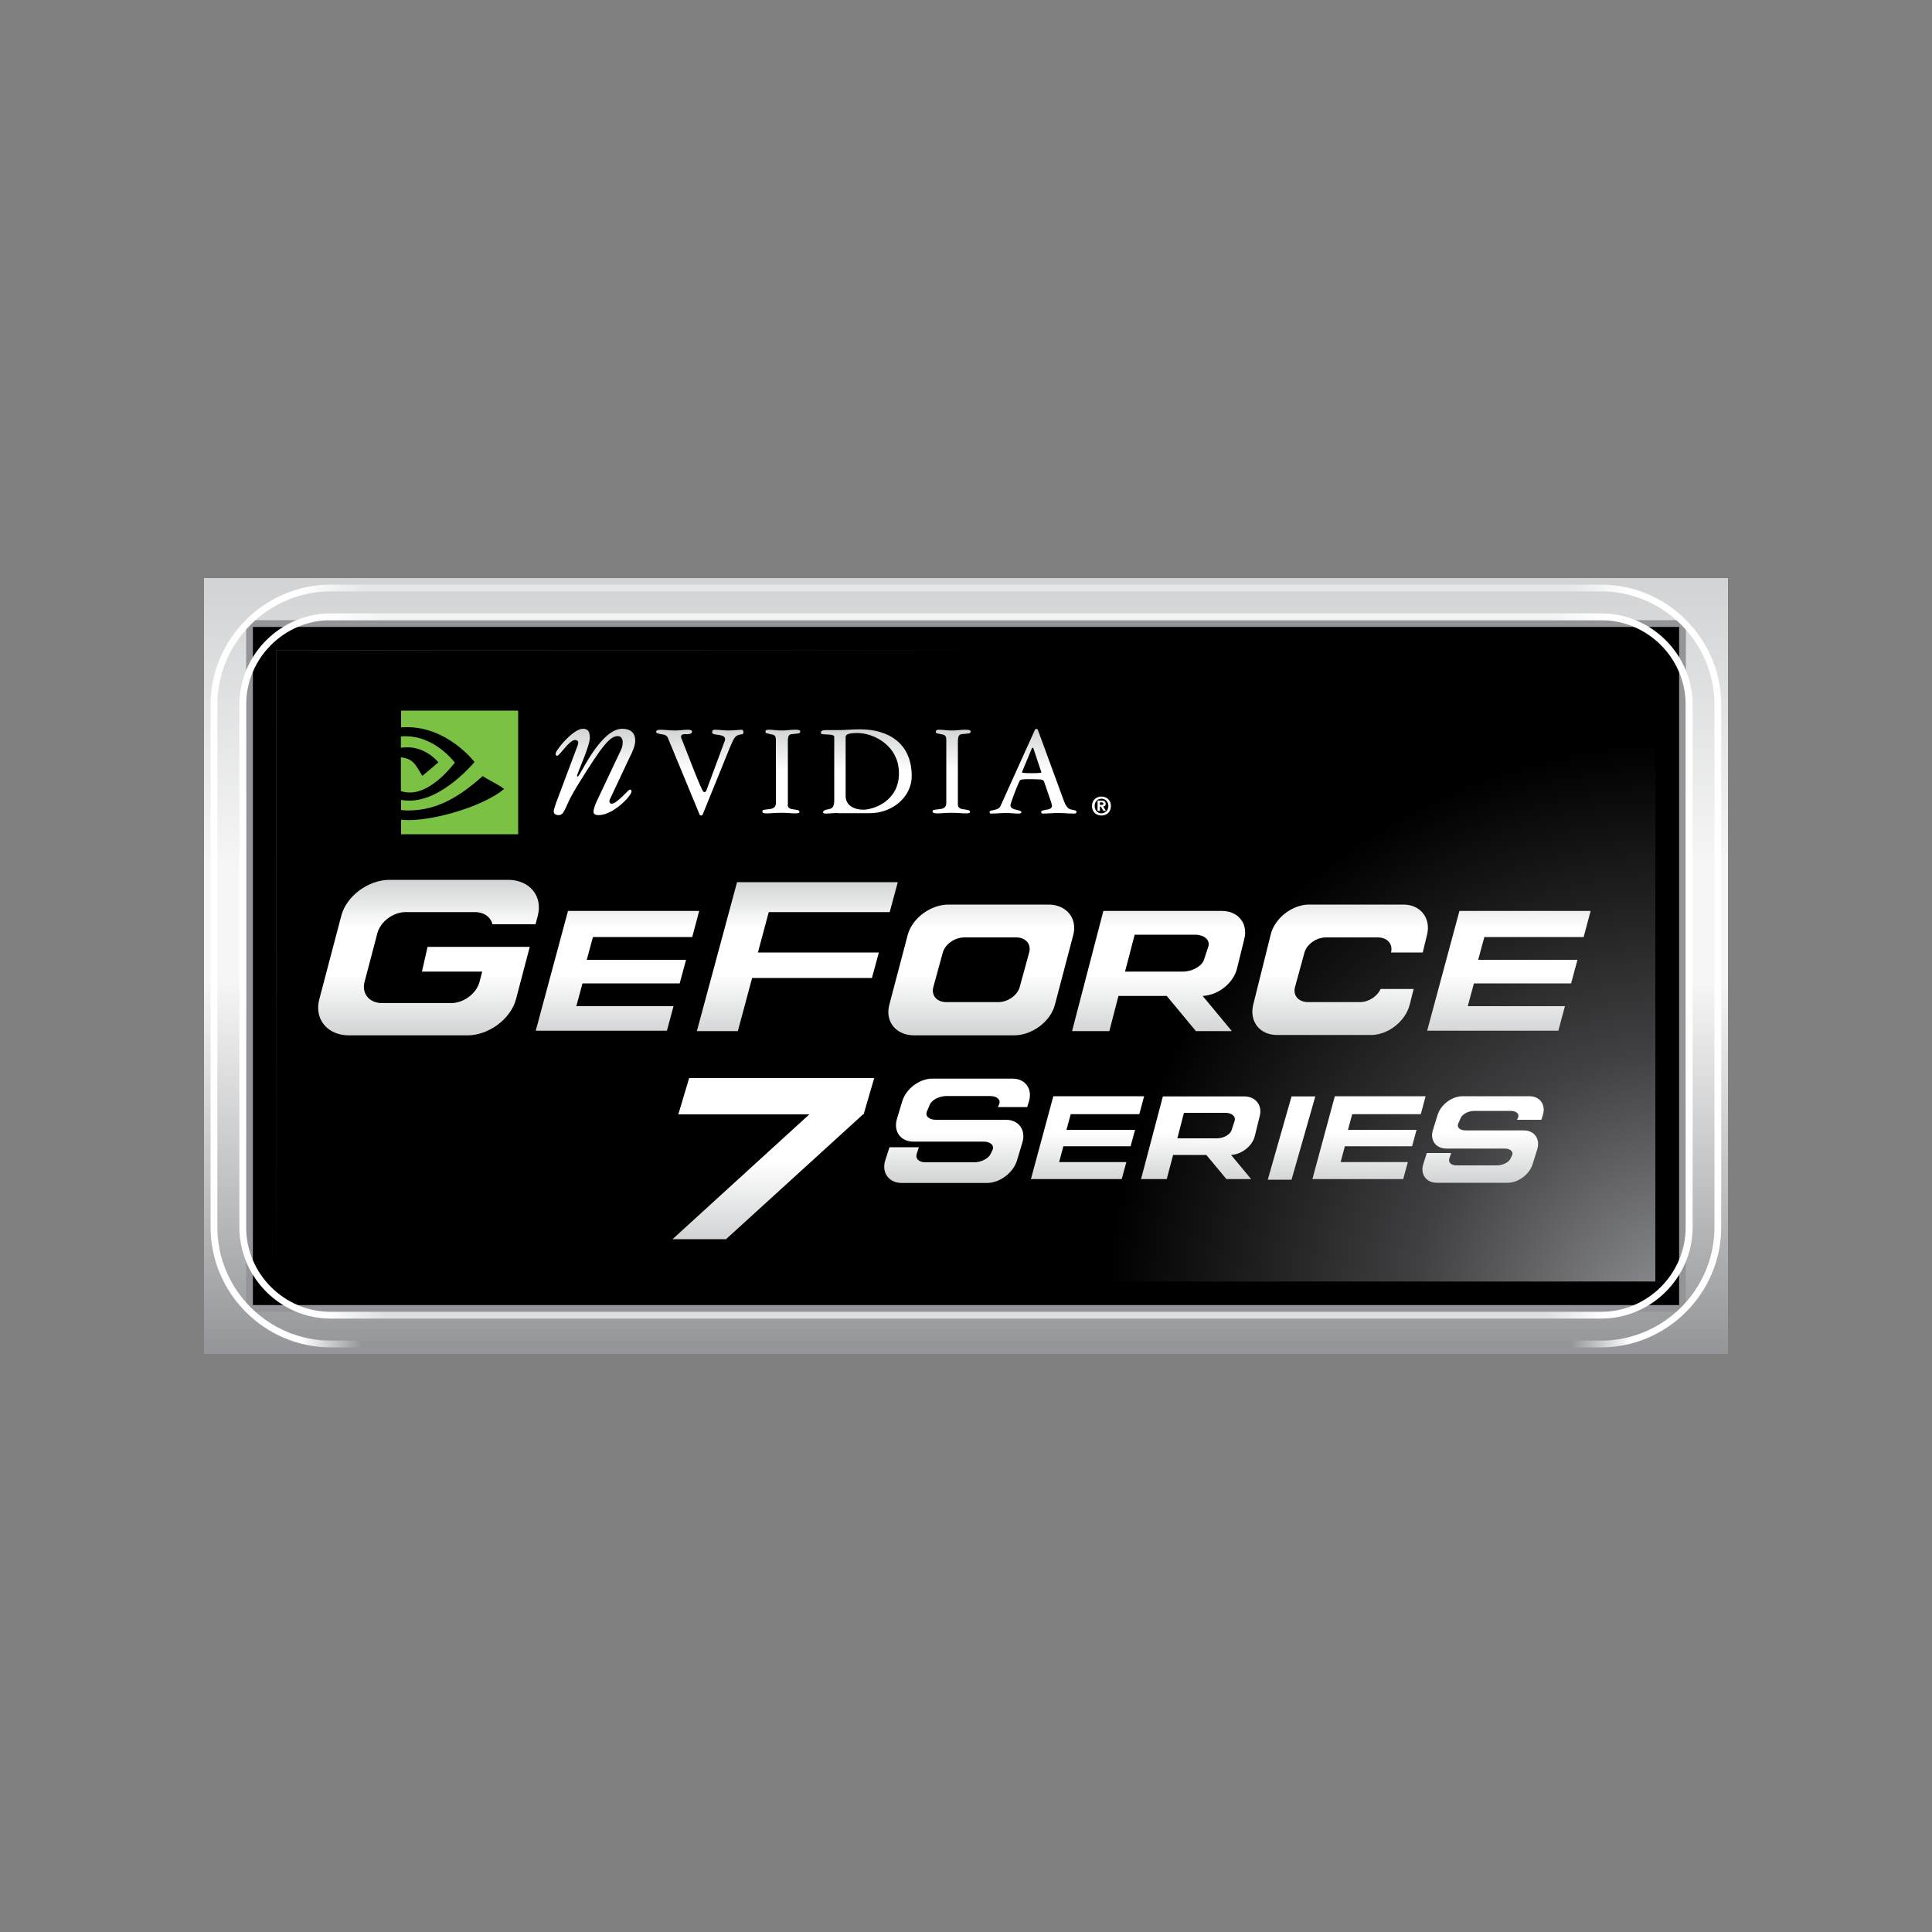
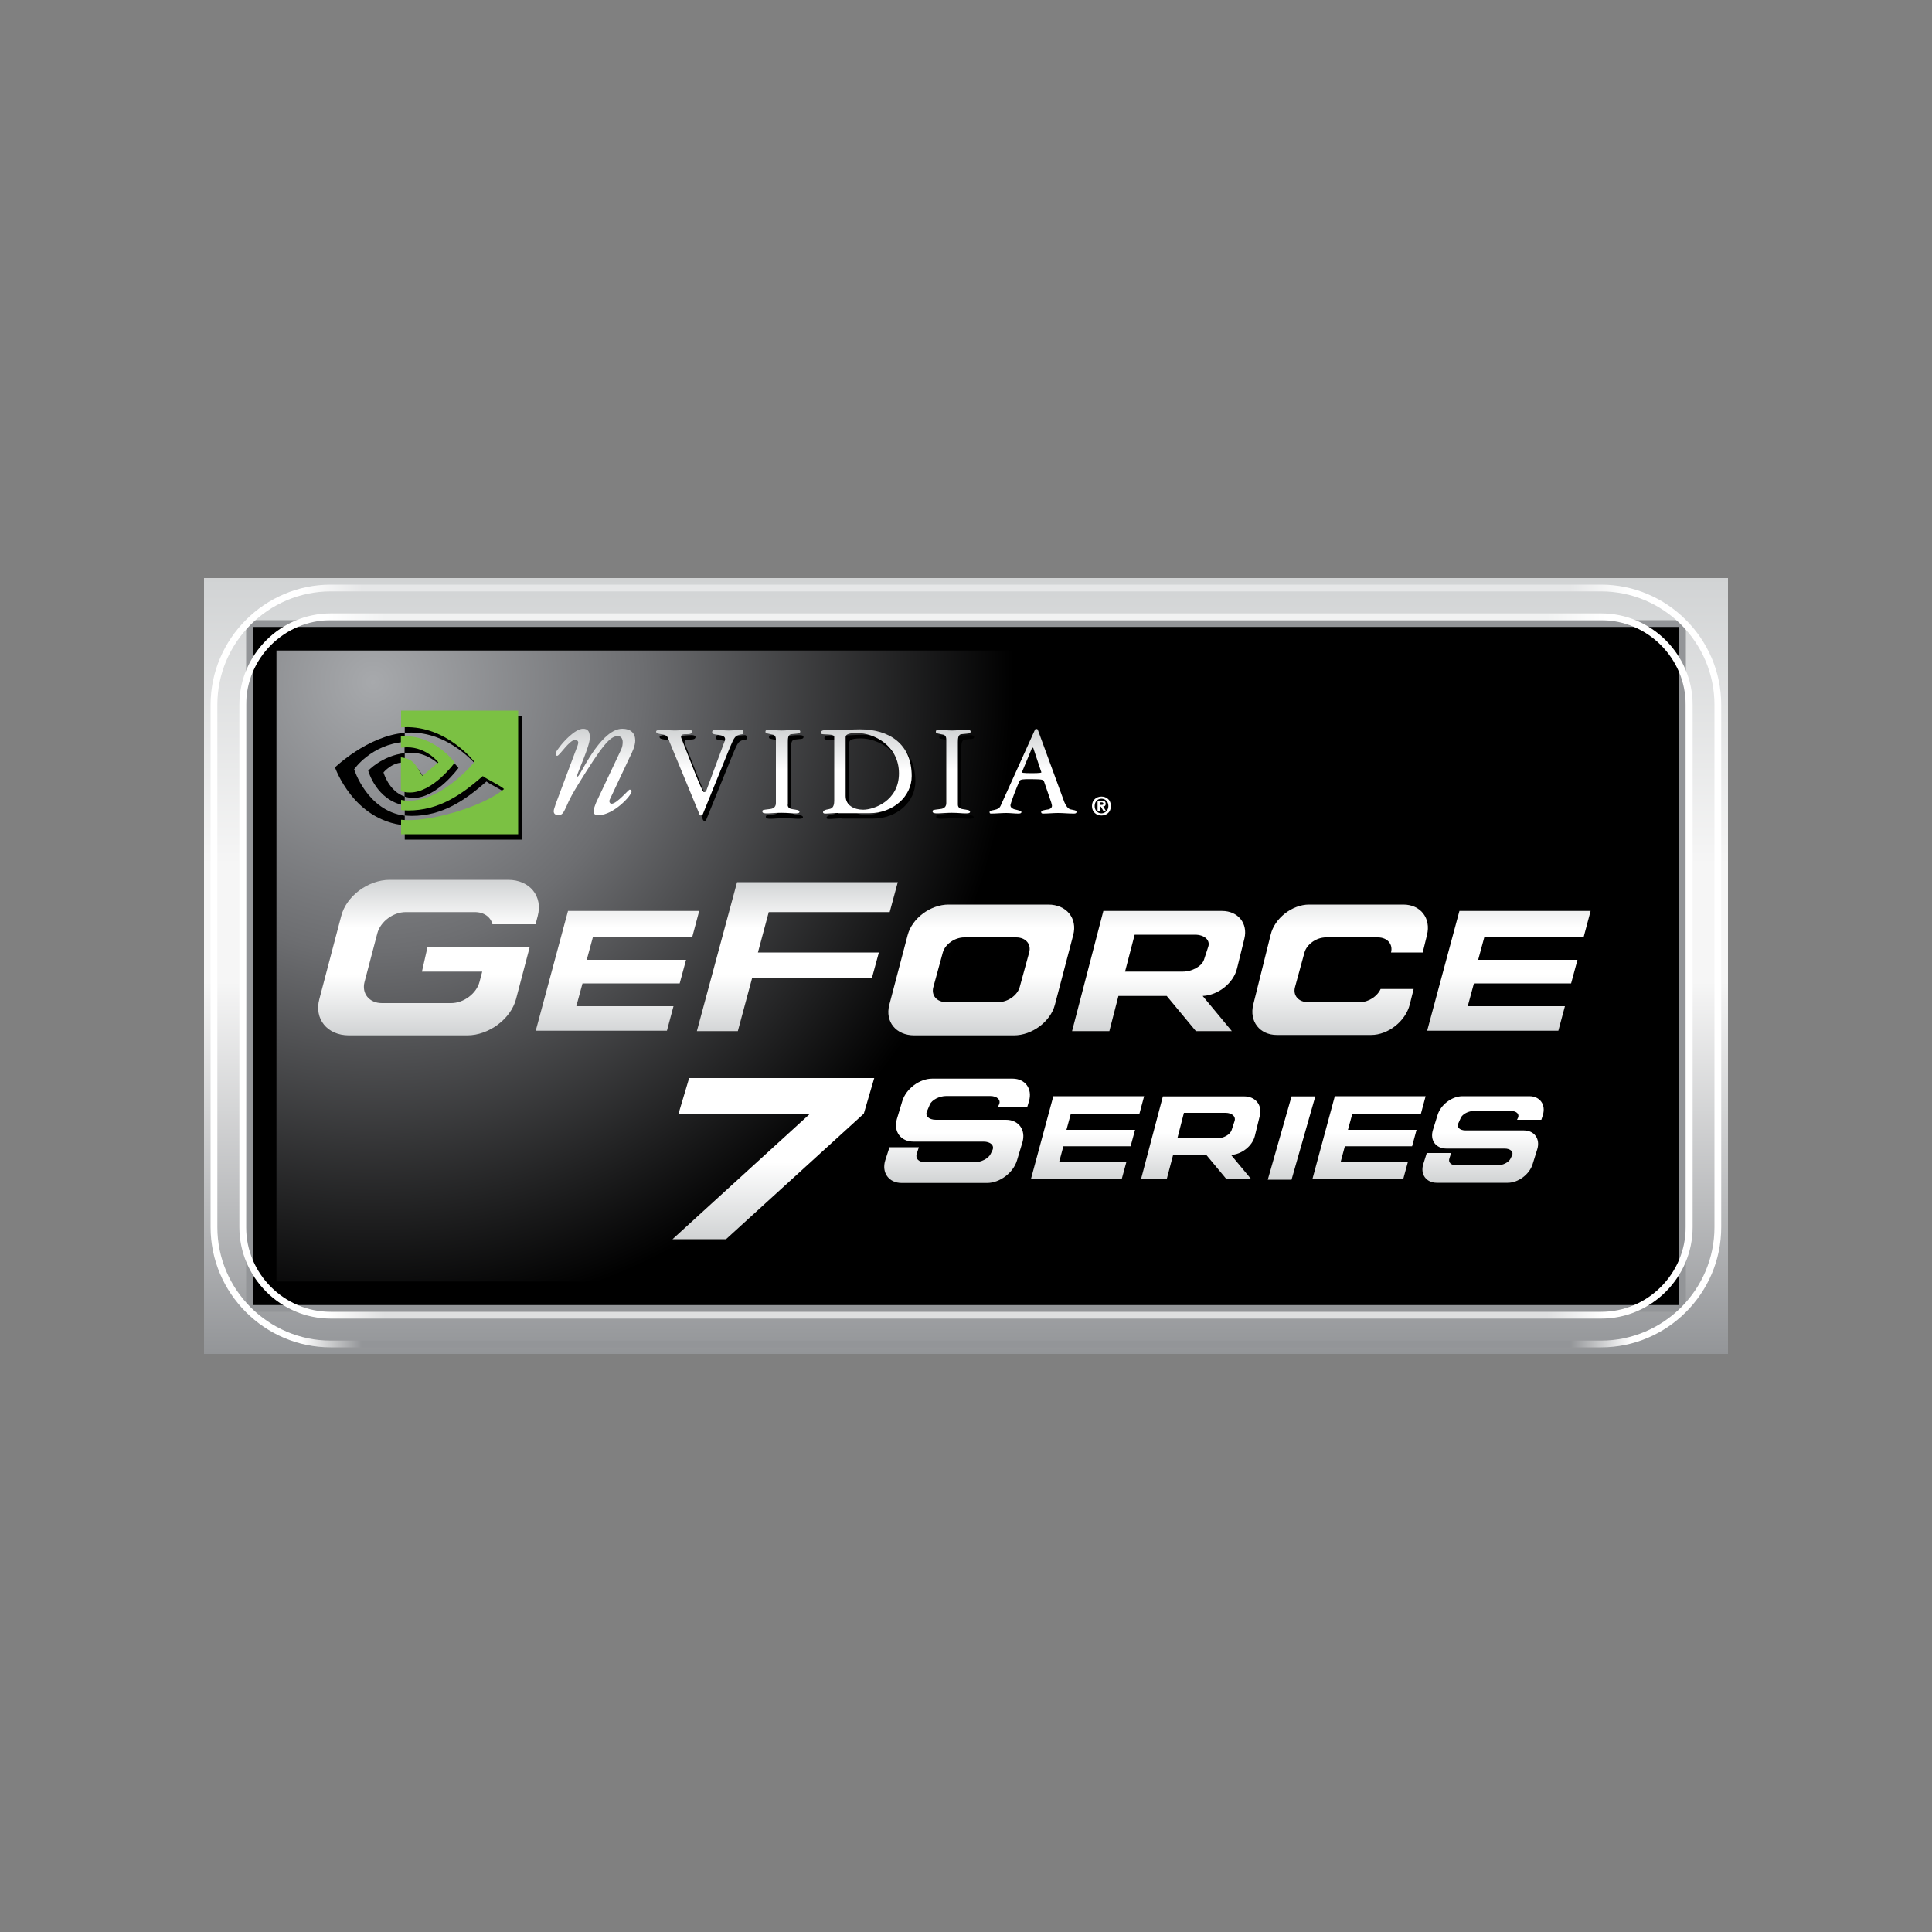
<svg xmlns="http://www.w3.org/2000/svg" version="1.1" id="Layer_1" x="0px" y="0px" viewBox="0 0 1000 1000" style="enable-background:new 0 0 1000 1000;" xml:space="preserve">
  <rect x="0" y="0" width="1000" height="1000" fill="#808080" stroke="none" />
  <style type="text/css">
	.st0{fill-rule:evenodd;clip-rule:evenodd;fill:url(#SVGID_1_);}
	.st1{fill-rule:evenodd;clip-rule:evenodd;fill:#939598;}
	.st2{fill-rule:evenodd;clip-rule:evenodd;}
	.st3{fill-rule:evenodd;clip-rule:evenodd;fill:url(#SVGID_2_);}
	.st4{fill-rule:evenodd;clip-rule:evenodd;fill:url(#SVGID_3_);}
	.st5{fill-rule:evenodd;clip-rule:evenodd;fill:url(#SVGID_4_);}
	.st6{fill-rule:evenodd;clip-rule:evenodd;fill:url(#SVGID_5_);}
	.st7{fill-rule:evenodd;clip-rule:evenodd;fill:url(#SVGID_6_);}
	.st8{fill-rule:evenodd;clip-rule:evenodd;fill:url(#SVGID_7_);}
	.st9{fill-rule:evenodd;clip-rule:evenodd;fill:url(#SVGID_8_);}
	.st10{fill-rule:evenodd;clip-rule:evenodd;fill:url(#SVGID_9_);}
	.st11{fill-rule:evenodd;clip-rule:evenodd;fill:url(#SVGID_10_);}
	.st12{fill-rule:evenodd;clip-rule:evenodd;fill:url(#SVGID_11_);}
	.st13{fill-rule:evenodd;clip-rule:evenodd;fill:#7BC143;}
</style>
  <g>
    <linearGradient id="SVGID_1_" gradientUnits="userSpaceOnUse" x1="34.666" y1="1158.565" x2="34.666" y2="756.918" gradientTransform="matrix(1 0 0 1 465.334 -457.741)">
      <stop offset="0" style="stop-color:#939598" />
      <stop offset="0.48" style="stop-color:#F6F6F6" />
      <stop offset="0.63" style="stop-color:#F6F6F6" />
      <stop offset="1" style="stop-color:#D1D3D4" />
    </linearGradient>
    <rect x="105.6" y="299.2" class="st0" width="788.8" height="401.6" />
    <rect x="127.4" y="321" class="st1" width="745.2" height="358" />
    <rect x="130.9" y="324.5" class="st2" width="738.2" height="351" />
    <g>
      <radialGradient id="SVGID_2_" cx="-284.431" cy="798.592" r="663.776" gradientTransform="matrix(1 0 0 1 477.523 -445.553)" gradientUnits="userSpaceOnUse">
        <stop offset="0" style="stop-color:#A7A9AC" />
        <stop offset="0.21" style="stop-color:#6D6E71" />
        <stop offset="0.5" style="stop-color:#000000" />
        <stop offset="1" style="stop-color:#000000" />
      </radialGradient>
      <rect x="143.1" y="336.7" class="st3" width="713.7" height="326.6" />
      <radialGradient id="SVGID_3_" cx="393.62" cy="1128.43" r="728.019" gradientTransform="matrix(1 0 0 1 477.523 -445.553)" gradientUnits="userSpaceOnUse">
        <stop offset="0" style="stop-color:#939598" />
        <stop offset="0.19" style="stop-color:#414042" />
        <stop offset="0.41" style="stop-color:#000000" />
        <stop offset="1" style="stop-color:#000000" />
      </radialGradient>
-       <rect x="143.1" y="336.7" class="st4" width="713.7" height="326.6" />
    </g>
    <linearGradient id="SVGID_4_" gradientUnits="userSpaceOnUse" x1="-362.728" y1="1043.035" x2="389.42" y2="1043.035" gradientTransform="matrix(1 0 0 1 486.653 -451.788)">
      <stop offset="0" style="stop-color:#FFFFFF" />
      <stop offset="6.000000e-02" style="stop-color:#FFFFFF" />
      <stop offset="0.1" style="stop-color:#DEDFE0" />
      <stop offset="0.9" style="stop-color:#DEDFE0" />
      <stop offset="0.94" style="stop-color:#FFFFFF" />
      <stop offset="1" style="stop-color:#FFFFFF" />
    </linearGradient>
    <path class="st5" d="M876.1,500v135.2c0,26-21.3,47.3-47.3,47.3H171.2c-26,0-47.3-21.3-47.3-47.3V500h3.5v135.2   c0,24.1,19.7,43.8,43.8,43.8h657.5c24.1,0,43.8-19.7,43.8-43.8V500H876.1L876.1,500z" />
    <linearGradient id="SVGID_5_" gradientUnits="userSpaceOnUse" x1="-377.568" y1="1055.273" x2="404.262" y2="1055.273" gradientTransform="matrix(1 0 0 1 486.653 -456.607)">
      <stop offset="0" style="stop-color:#FFFFFF" />
      <stop offset="6.000000e-02" style="stop-color:#FFFFFF" />
      <stop offset="0.1" style="stop-color:#939598" />
      <stop offset="0.9" style="stop-color:#939598" />
      <stop offset="0.94" style="stop-color:#FFFFFF" />
      <stop offset="1" style="stop-color:#FFFFFF" />
    </linearGradient>
    <path class="st6" d="M890.9,500v135.2c0,34.2-28,62.2-62.2,62.2H171.2c-34.2,0-62.2-28-62.2-62.2V500h3.5v135.2   c0,32.3,26.4,58.7,58.7,58.7h657.5c32.3,0,58.7-26.4,58.7-58.7V500H890.9L890.9,500z" />
    <linearGradient id="SVGID_6_" gradientUnits="userSpaceOnUse" x1="-362.728" y1="1038.502" x2="389.42" y2="1038.502" gradientTransform="matrix(1 0 0 -1 486.653 1447.254)">
      <stop offset="0" style="stop-color:#FFFFFF" />
      <stop offset="6.000000e-02" style="stop-color:#FFFFFF" />
      <stop offset="0.1" style="stop-color:#F1F2F2" />
      <stop offset="0.9" style="stop-color:#F1F2F2" />
      <stop offset="0.94" style="stop-color:#FFFFFF" />
      <stop offset="1" style="stop-color:#FFFFFF" />
    </linearGradient>
    <path class="st7" d="M876.1,500V364.8c0-26-21.3-47.3-47.3-47.3H171.2c-26,0-47.3,21.3-47.3,47.3V500h3.5V364.8   c0-24.1,19.7-43.8,43.8-43.8h657.5c24.1,0,43.8,19.7,43.8,43.8V500H876.1L876.1,500z" />
    <linearGradient id="SVGID_7_" gradientUnits="userSpaceOnUse" x1="-377.568" y1="1050.737" x2="404.262" y2="1050.737" gradientTransform="matrix(1 0 0 -1 486.653 1452.072)">
      <stop offset="0" style="stop-color:#FFFFFF" />
      <stop offset="6.000000e-02" style="stop-color:#FFFFFF" />
      <stop offset="0.1" style="stop-color:#E6E7E8" />
      <stop offset="0.9" style="stop-color:#E6E7E8" />
      <stop offset="0.94" style="stop-color:#FFFFFF" />
      <stop offset="1" style="stop-color:#FFFFFF" />
    </linearGradient>
    <path class="st8" d="M890.9,500V364.8c0-34.2-28-62.2-62.2-62.2H171.2c-34.2,0-62.2,28-62.2,62.2V500h3.5V364.8   c0-32.3,26.4-58.7,58.7-58.7h657.5c32.3,0,58.7,26.4,58.7,58.7V500H890.9L890.9,500z" />
    <linearGradient id="SVGID_8_" gradientUnits="userSpaceOnUse" x1="-96.521" y1="938.724" x2="-96.521" y2="858.23" gradientTransform="matrix(1 0 0 1 590.481 -402.871)">
      <stop offset="0" style="stop-color:#D1D3D4" />
      <stop offset="0.39" style="stop-color:#FFFFFF" />
      <stop offset="0.69" style="stop-color:#FFFFFF" />
      <stop offset="1" style="stop-color:#D1D3D4" />
    </linearGradient>
    <path class="st9" d="M491,468.2h51.6c9.4,0,15.2,7.1,12.9,15.8l-9.5,36.1c-2.3,8.7-11.8,15.8-21.2,15.8h-51.6   c-9.4,0-15.2-7.1-12.9-15.8l9.5-36.1C472.1,475.3,481.6,468.2,491,468.2L491,468.2z M554.9,533.7h19.3l4.7-18.2h25l15.1,18.2h18.6   l-15.1-18.2c8.1-0.4,16-6.7,17.8-14.3l3.8-15.4c1.9-7.9-3.3-14.3-11.6-14.3h-49.2l0,0h-12.2L554.9,533.7L554.9,533.7z M582.3,503   l5-19.2h31.2c4.9,0,8,2.8,6.9,6.2l-2.2,6.7c-1.1,3.4-6.1,6.2-11,6.2H582.3L582.3,503z M738.7,533.5h67.9l3.4-12.7h-50.3l3.2-11.8   h50.3l3.3-12.2h-51.4l3.2-11.8h51.4l3.6-13.5h-67.9L738.7,533.5L738.7,533.5z M464.7,456.6h-83.2l-20.8,77.1h21.2l7.4-27.5h62   l3.6-13.2h-62.6l5.6-20.9h62.6L464.7,456.6L464.7,456.6z M277.3,533.5h67.9l3.4-12.7h-50.3l3.2-11.8h50.3l3.3-12.2h-51.4l3.2-11.8   h51.4l3.6-13.5h-67.9L277.3,533.5L277.3,533.5z M677.6,468.2h48.8c8.9,0,14.4,7.1,12.2,15.8l-2.2,9h-16.4c1.1-4.3-1.9-7.8-6.8-7.8   h-26.9c-4.9,0-9.9,3.5-11.1,7.8l-4.9,17.9c-1.2,4.3,1.8,7.8,6.7,7.8h26.9c4.5,0,9-3,10.7-6.8h17.1l-2,8c-2.2,8.7-11.2,15.8-20,15.8   h-48.8c-8.9,0-14.4-7.1-12.2-15.8l9-36.1C659.7,475.3,668.8,468.2,677.6,468.2L677.6,468.2z M201.7,455.4H263   c11.2,0,18.1,8.5,15.3,18.8l-1.1,4.2h-22.3c-0.9-3.7-4.3-6.3-9.1-6.3h-35.8c-6.5,0-13.1,4.9-14.7,11l-6.6,25.1c-1.6,6,2.4,11,9,11   h35.8c6.5,0,13.1-4.9,14.7-11l1.4-5.3h-31.2l2.9-12.8H253l0,0h21.2l-7.1,27c-2.7,10.3-14.1,18.8-25.2,18.8h-61.3   c-11.2,0-18.1-8.5-15.3-18.8l11.3-42.9C179.2,463.8,190.6,455.4,201.7,455.4L201.7,455.4z M499.1,485.2H526c4.9,0,7.9,3.5,6.7,7.8   l-4.9,17.9c-1.2,4.3-6.2,7.8-11.1,7.8h-26.9c-4.9,0-7.9-3.5-6.7-7.8L488,493C489.2,488.7,494.2,485.2,499.1,485.2L499.1,485.2z" />
    <g>
      <linearGradient id="SVGID_9_" gradientUnits="userSpaceOnUse" x1="-144.748" y1="1009.035" x2="-144.748" y2="925.567" gradientTransform="matrix(1 0 0 1 545.066 -367.594)">
        <stop offset="0" style="stop-color:#D1D3D4" />
        <stop offset="0.48" style="stop-color:#FFFFFF" />
        <stop offset="1" style="stop-color:#FFFFFF" />
      </linearGradient>
      <polygon class="st10" points="351.1,576.8 418.9,576.8 348.1,641.4 375.8,641.4 446.7,576.8 447,576.8 452.5,558 356.7,558     351.1,576.8   " />
      <linearGradient id="SVGID_10_" gradientUnits="userSpaceOnUse" x1="23.987" y1="968.944" x2="23.987" y2="914.922" gradientTransform="matrix(1 0 0 1 604.308 -356.699)">
        <stop offset="0" style="stop-color:#D1D3D4" />
        <stop offset="0.48" style="stop-color:#FFFFFF" />
        <stop offset="1" style="stop-color:#FFFFFF" />
      </linearGradient>
      <path class="st11" d="M533.6,610.3h47l2.4-8.8h-34.8l2.2-8.2h34.8l2.3-8.5h-35.5l2.2-8.1h35.5l2.5-9.3h-47L533.6,610.3    L533.6,610.3z M748.7,594.5l19.9,0v0h10.2c3,0,4.8,1.7,3.8,3.6l-0.7,1.5c-0.9,2-4,3.6-7,3.6h-20.9c-3,0-4.5-1.6-3.8-3.6l0.9-2.8    h-12.6l-1.8,5.7c-1.7,5.3,1.5,9.7,7,9.7h36.7c5.5,0,11.3-4.4,12.9-9.7l2.4-7.7c1.6-5.3-1.5-9.7-7-9.7h-19.9v0l-10.2,0    c-3,0-4.7-1.6-3.8-3.6l1.3-2.9c0.9-2,4-3.6,7-3.6h18.8c3,0,4.7,1.6,3.8,3.6l-0.5,1h12.6l0.8-2.5c1.6-5.3-1.5-9.7-7-9.7h-34.6    c-5.5,0-11.3,4.4-12.9,9.7l-2.4,7.7C740,590.2,743.2,594.5,748.7,594.5L748.7,594.5z M472.8,590.9l24,0v0h12.3    c3.6,0,5.7,2,4.6,4.4l-0.9,1.9c-1.1,2.4-4.9,4.4-8.5,4.4h-25.2c-3.6,0-5.4-1.9-4.6-4.4l1.1-3.4h-15.2l-2.2,6.8    c-2,6.4,1.9,11.7,8.5,11.7h44.2c6.6,0,13.6-5.3,15.5-11.7l2.8-9.3c1.9-6.4-1.9-11.7-8.5-11.7h-24l0,0l-12.3,0    c-3.6,0-5.7-2-4.6-4.4l1.5-3.5c1-2.4,4.9-4.4,8.5-4.4h22.7c3.6,0,5.7,2,4.6,4.4l-0.6,1.3h15.2l0.9-3c1.9-6.4-1.9-11.7-8.5-11.7    h-41.6c-6.6,0-13.6,5.3-15.5,11.7l-2.8,9.3C462.4,585.7,466.2,590.9,472.8,590.9L472.8,590.9z M656.2,610.6h12.3l12.3-43.1h-12.3    L656.2,610.6L656.2,610.6z M590.6,610.3h13.3l3.3-12.5h17.2l10.4,12.5h12.8l-10.4-12.5c5.5-0.3,11-4.6,12.3-9.8l2.6-10.6    c1.3-5.4-2.3-9.9-8-9.9h-33.8l0,0h-8.4L590.6,610.3L590.6,610.3z M609.4,589.2l3.4-13.2h21.5c3.4,0,5.5,1.9,4.7,4.3l-1.5,4.6    c-0.8,2.4-4.2,4.3-7.6,4.3H609.4L609.4,589.2z M679.3,610.3h47l2.4-8.8h-34.8l2.2-8.2h34.8l2.3-8.5h-35.5l2.2-8.1h35.5l2.5-9.3    h-47L679.3,610.3L679.3,610.3z" />
    </g>
    <g>
      <g>
        <path class="st2" d="M212.7,389.6c10.1,0,16.1,7.8,16.1,7.8l-8.3,7c-3.7-6.2-4.9-8.9-11.1-9.6v17.5c1.4,0.4,2.9,0.7,4.7,0.7     c12,0,23.2-15.5,23.2-15.5s-10.4-14.1-26.2-13.6c-0.6,0-1.1,0-1.7,0.1v5.8C210.6,389.7,211.6,389.6,212.7,389.6L212.7,389.6z" />
        <path class="st2" d="M209.5,370.7v8.6c0.6-0.1,1.1-0.1,1.7-0.1c22-0.8,36.3,18,36.3,18s-16.4,20-33.6,20c-1.6,0-3.1-0.1-4.4-0.4     v5.3c1.2,0.1,2.4,0.2,3.7,0.2c15.9,0,27.5-8.1,38.6-17.8c1.8,1.5,9.5,5.1,11,6.7c-10.7,8.9-35.4,16.1-49.4,16.1     c-1.4,0-2.6-0.1-3.9-0.2v7.5h60.6v-64H209.5L209.5,370.7z" />
        <path class="st2" d="M198.5,399.8c0,0,4.8-5.8,11-5v0.1v-5.1c-11.7,1.3-18.9,9.1-18.9,9.1s4.1,15.4,18.9,18v-4.6     C201.2,409.6,198.5,399.8,198.5,399.8L198.5,399.8z" />
        <path class="st2" d="M183.3,398.2c0,0,8.8-12.9,26.2-14.2v-4.7c-19.3,1.6-36.1,17.9-36.1,17.9s9.5,27.5,36.1,30v-5     C190,419.7,183.3,398.2,183.3,398.2L183.3,398.2z" />
      </g>
-       <path class="st2" d="M318.2,415.2c-0.4,0.9-0.9,1.7-0.9,2.2c0,0.9,0.5,1.4,1.2,1.4c2.7,0,8.7-7.3,9.3-7.3c0.8,0,1,0.5,1,0.9    c0,2.3-9.5,12.3-17,12.3c-2.1,0-2.7-0.6-2.7-1.9c0-1,0.6-3,1.4-4.7l12.7-26.9c0.9-1.8,1-3.2,1-4.4c0-1.7-0.9-3-2.5-3    c-4,0-7.9,4.5-20.6,25.1c-2.3,3.8-4.3,7.1-6.4,11.9c-1.2,2.5-1.9,3.9-3.8,3.9c-1.8,0-2.6-0.6-2.6-2.1c0-0.9,0.8-2.7,1-3.6l10.5-28    c0.6-1.6,1.2-3,1.2-3.8c0-0.9-0.6-1.4-1.7-1.4c-2.8,0-8,8.2-9.2,8.2c-0.5,0-0.8-0.5-0.8-0.9c0-1.3,1.3-2.6,1.9-3.5    c1.6-2.3,8-9.6,12.3-9.6c2.7,0,3.5,1.7,3.5,4.7c0,4.3-6.6,18.4-6.6,19.6c0,0.3,0.1,0.5,0.1,0.5c0.4,0,0.8-0.6,1.4-1.6    c1.9-3.1,11.7-23.2,21.9-23.2c4.3,0,6.7,2.2,6.7,6.1c0,2.7-1.6,6.2-2.9,8.7L318.2,415.2L318.2,415.2z" />
      <path class="st2" d="M377,386.1c0.1-0.1,0.1-0.5,0.1-0.8c0-2.2-3.8-1.9-5.7-2.5c-0.6-0.1-1-0.5-1-0.9c0-1.2,0.8-1.4,1.2-1.4    c2.5,0,4.8,0.4,7.4,0.4c2.2,0,5.8-0.4,6.6-0.4c0.6,0,1,0.6,1,1.3c0,0.4-0.1,0.9-0.5,1c-3.9,0.5-4.1,1.3-6.6,7.1l-14,34.5    c-0.1,0.3-0.5,0.5-0.9,0.5c-0.5,0-0.8-0.5-0.9-1l-16.3-39.4c-0.6-1.2-2.1-1.6-3.5-1.7c-1.3-0.3-2.5-0.3-2.5-1.4    c0-0.6,1.4-0.9,1.8-0.9c2.6,0,5.3,0.4,8,0.4c2.2,0,4.5-0.4,6.7-0.4c0.5,0,2.1,0.1,2.1,0.9c0,1.3-1.4,1.4-2.9,1.4    c-1.4,0-2.8-0.1-2.8,1.4c0,0.1,0.1,0.4,0.1,0.5l7.1,18.1c3.6,9.1,4.4,10,4.7,10c0.3,0,0.9,0,1.2-0.8L377,386.1L377,386.1z" />
      <path class="st2" d="M409.5,419.3c0,1.8,1.6,2.2,2.3,2.3c2.3,0.4,3.8,0.4,3.8,1.4c0,0.8-1.2,0.8-2.6,0.8c-1.8,0-3.2-0.3-6.9-0.3    c-3.4,0-5.4,0.3-7.1,0.3c-1.7,0-2.6-0.1-2.6-1c0-0.9,0.4-0.8,3.6-1.2c1.2-0.1,3.4-0.5,3.4-3.1v-32.7c0-2.3-0.8-2.7-2.8-3    c-1.9-0.5-2.6-0.3-2.6-1.3c0-1,1-1,1.9-1c2.2,0,3.2,0.4,6.6,0.4c2.8,0,4.1-0.4,6.3-0.4c1.6,0,3.1,0,3.1,0.9c0,1.3-1.3,1-4.5,1.4    c-1.9,0.1-1.9,2.3-1.9,4.1V419.3L409.5,419.3z" />
      <path class="st2" d="M435.5,423.6c-2.1,0-4.7,0.3-6.4,0.3c-0.4,0-1.3,0-1.3-0.6c0-0.5,0.5-1.2,2.6-1.6c1.6-0.3,3.2-0.5,3.2-4.5    v-33c0-1.3-3-1.2-4.8-1.3c-1.7-0.1-2.1-0.1-2.1-0.9c0-1.3,1.8-1.3,2.7-1.3h6.4c3.5,0,6.7-0.4,11.3-0.4c14.8,0,26.7,7.3,26.7,24.2    c0,10.6-9.7,19.2-21.8,19.2H435.5L435.5,423.6z M439.6,414.8c0,4.9,4.4,7.1,9.1,7.1c5.4,0,18.5-4.5,18.5-18.8    c0-14.4-13-20.9-21.6-20.9c-5.8,0-6,1.3-6,2.3V414.8L439.6,414.8z" />
      <path class="st2" d="M497.7,419.3c0,1.8,1.7,2.2,2.5,2.3c2.2,0.4,3.8,0.4,3.8,1.4c0,0.8-1.3,0.8-2.6,0.8c-1.8,0-3.4-0.3-6.9-0.3    c-3.5,0-5.4,0.3-7.3,0.3c-1.6,0-2.6-0.1-2.6-1c0-0.9,0.5-0.8,3.6-1.2c1.3-0.1,3.5-0.5,3.5-3.1v-32.7c0-2.3-0.8-2.7-2.9-3    c-2.1-0.5-2.6-0.3-2.6-1.3c0-1,1-1,1.8-1c2.2,0,3.4,0.4,6.6,0.4c2.9,0,4.3-0.4,6.4-0.4c1.6,0,3.2,0,3.2,0.9c0,1.3-1.3,1-4.7,1.4    c-1.8,0.1-1.9,2.3-1.9,4.1V419.3L497.7,419.3z" />
      <path class="st2" d="M542.5,407.9c-0.5-1.7-0.8-1.7-6.6-1.8c-4.8-0.1-5.8,0.3-6.2,0.8c-1.7,3.4-4.8,11.9-4.8,12.7    c0,1.4,1.6,1.9,2.1,2.1c2.2,0.5,3.6,0.9,3.6,1.4c0,0.8-1.2,0.8-1.7,0.8c-1.8,0-4.1-0.3-6.1-0.3c-2.7,0-5.4,0.3-7.9,0.3    c-0.5,0-0.8-0.1-0.8-0.8c0-0.9,1.8-0.8,3.6-1.4c1.3-0.5,1.7-1,2.1-1.8l17.8-39.4c0.1-0.3,0.4-0.4,0.6-0.4c0.4,0,0.8,0.1,0.9,0.5    l13.2,36c1.3,3.9,2.7,4.8,3.6,5.1c1.9,0.5,3.2,0.4,3.2,1.4c0,0.6-0.5,0.8-1.4,0.8c-3,0-5.4-0.3-8.2-0.3c-2.6,0-5.1,0.3-7.8,0.3    c-0.6,0-0.9-0.4-0.9-0.8c0-0.8,1.3-1,3.9-1.4c0.4-0.1,1.7-0.6,1.7-1.8c0-0.5-0.3-1.2-0.4-1.8L542.5,407.9L542.5,407.9z     M531.2,401.4c-0.1,0.4-0.4,0.8-0.4,1.2s4.4,0.4,5.1,0.4c0.4,0,4.9,0,4.9-0.4s-0.3-0.8-0.4-1.3l-3.8-11.1c0-0.1-0.1-0.4-0.4-0.4    c-0.1,0-0.3,0.1-0.4,0.3L531.2,401.4L531.2,401.4z" />
    </g>
    <linearGradient id="SVGID_11_" gradientUnits="userSpaceOnUse" x1="-185.09" y1="796.847" x2="-185.09" y2="841.815" gradientTransform="matrix(1 0 0 1 615.898 -419.598)">
      <stop offset="0" style="stop-color:#D1D3D4" />
      <stop offset="0.48" style="stop-color:#FFFFFF" />
      <stop offset="1" style="stop-color:#FFFFFF" />
    </linearGradient>
    <path class="st12" d="M569.3,416.6v-1.3h0.8c0.5,0,1,0.1,1,0.7c0,0.5-0.3,0.6-0.8,0.6H569.3L569.3,416.6z M540.6,405.1   c-0.5-1.7-0.8-1.7-6.6-1.8c-4.8-0.1-5.8,0.2-6.2,0.8c-1.7,3.4-4.8,11.9-4.8,12.7c0,1.4,1.5,1.9,2.1,2.1c2.2,0.5,3.6,0.9,3.6,1.4   c0,0.8-1.2,0.8-1.7,0.8c-1.8,0-4.2-0.3-6.1-0.3c-2.7,0-5.4,0.3-7.9,0.3c-0.5,0-0.8-0.1-0.8-0.8c0-0.9,1.8-0.8,3.6-1.4   c1.3-0.5,1.7-1,2.1-1.8l17.8-39.4c0.1-0.3,0.4-0.4,0.6-0.4c0.4,0,0.8,0.1,0.9,0.5l13.2,36c1.3,3.9,2.7,4.8,3.6,5.1   c2,0.5,3.2,0.4,3.2,1.4c0,0.6-0.5,0.8-1.4,0.8c-3,0-5.4-0.3-8.2-0.3c-2.6,0-5.1,0.3-7.8,0.3c-0.7,0-0.9-0.4-0.9-0.8   c0-0.8,1.3-1,3.9-1.4c0.4-0.1,1.7-0.6,1.7-1.8c0-0.5-0.3-1.2-0.4-1.8L540.6,405.1L540.6,405.1z M316.3,412.4   c-0.4,0.9-0.9,1.7-0.9,2.2c0,0.9,0.5,1.4,1.2,1.4c2.7,0,8.7-7.3,9.3-7.3c0.8,0,1,0.5,1,0.9c0,2.3-9.5,12.3-17,12.3   c-2.1,0-2.7-0.7-2.7-1.9c0-1,0.7-3,1.4-4.7l12.7-26.9c0.9-1.8,1-3.2,1-4.4c0-1.7-0.9-3-2.5-3c-4,0-7.9,4.5-20.6,25.1   c-2.3,3.8-4.3,7.1-6.3,11.9c-1.2,2.5-1.9,3.9-3.7,3.9c-1.8,0-2.6-0.7-2.6-2.1c0-0.9,0.8-2.7,1-3.6l10.5-28c0.6-1.6,1.2-3,1.2-3.8   c0-0.9-0.7-1.4-1.7-1.4c-2.9,0-8,8.2-9.2,8.2c-0.5,0-0.8-0.5-0.8-0.9c0-1.3,1.3-2.6,1.9-3.5c1.6-2.3,8-9.6,12.3-9.6   c2.7,0,3.5,1.7,3.5,4.7c0,4.3-6.6,18.4-6.6,19.6c0,0.3,0.1,0.5,0.1,0.5c0.4,0,0.8-0.6,1.4-1.6c2-3.1,11.7-23.2,21.9-23.2   c4.3,0,6.7,2.2,6.7,6.1c0,2.7-1.6,6.2-2.9,8.7L316.3,412.4L316.3,412.4z M375.2,383.3c0.1-0.1,0.1-0.5,0.1-0.8c0-2.2-3.8-2-5.7-2.5   c-0.6-0.1-1-0.5-1-0.9c0-1.2,0.8-1.4,1.2-1.4c2.5,0,4.8,0.4,7.4,0.4c2.2,0,5.8-0.4,6.6-0.4c0.6,0,1,0.6,1,1.3c0,0.4-0.1,0.9-0.5,1   c-3.9,0.5-4.1,1.3-6.6,7.1l-14,34.5c-0.1,0.3-0.5,0.5-0.9,0.5c-0.5,0-0.8-0.5-0.9-1l-16.3-39.4c-0.6-1.2-2.1-1.6-3.5-1.7   c-1.3-0.3-2.5-0.3-2.5-1.4c0-0.6,1.4-0.9,1.8-0.9c2.6,0,5.3,0.4,8,0.4c2.2,0,4.5-0.4,6.7-0.4c0.5,0,2.1,0.1,2.1,0.9   c0,1.3-1.4,1.4-2.8,1.4c-1.4,0-2.9-0.1-2.9,1.4c0,0.1,0.1,0.4,0.1,0.5l7.1,18.1c3.6,9.1,4.4,10,4.7,10c0.3,0,0.9,0,1.2-0.8   L375.2,383.3L375.2,383.3z M407.7,416.5c0,1.8,1.6,2.2,2.3,2.3c2.3,0.4,3.8,0.4,3.8,1.4c0,0.8-1.2,0.8-2.6,0.8   c-1.8,0-3.2-0.3-6.9-0.3c-3.4,0-5.4,0.3-7.1,0.3c-1.7,0-2.6-0.1-2.6-1c0-0.9,0.4-0.8,3.6-1.2c1.2-0.1,3.4-0.5,3.4-3.1v-32.7   c0-2.3-0.8-2.7-2.8-3c-1.9-0.5-2.6-0.3-2.6-1.3c0-1,1-1,1.9-1c2.2,0,3.2,0.4,6.6,0.4c2.9,0,4.2-0.4,6.4-0.4c1.6,0,3.1,0,3.1,0.9   c0,1.3-1.3,1-4.5,1.4c-1.9,0.1-1.9,2.3-1.9,4.1V416.5L407.7,416.5z M433.6,420.8c-2.1,0-4.7,0.3-6.3,0.3c-0.4,0-1.3,0-1.3-0.7   c0-0.5,0.5-1.2,2.6-1.5c1.5-0.3,3.2-0.5,3.2-4.5v-33c0-1.3-3-1.2-4.8-1.3c-1.7-0.1-2.1-0.1-2.1-0.9c0-1.3,1.8-1.3,2.7-1.3h6.3   c3.5,0,6.7-0.4,11.3-0.4c14.8,0,26.7,7.3,26.7,24.2c0,10.6-9.7,19.2-21.8,19.2H433.6L433.6,420.8z M437.7,412   c0,4.9,4.4,7.1,9.1,7.1c5.4,0,18.5-4.5,18.5-18.8c0-14.4-13-20.9-21.6-20.9c-5.8,0-6,1.3-6,2.3V412L437.7,412z M495.8,416.5   c0,1.8,1.7,2.2,2.5,2.3c2.2,0.4,3.8,0.4,3.8,1.4c0,0.8-1.3,0.8-2.6,0.8c-1.8,0-3.4-0.3-6.9-0.3c-3.5,0-5.5,0.3-7.3,0.3   c-1.5,0-2.6-0.1-2.6-1c0-0.9,0.5-0.8,3.6-1.2c1.3-0.1,3.5-0.5,3.5-3.1v-32.7c0-2.3-0.8-2.7-2.8-3c-2.1-0.5-2.6-0.3-2.6-1.3   c0-1,1-1,1.8-1c2.2,0,3.4,0.4,6.6,0.4c2.9,0,4.3-0.4,6.4-0.4c1.6,0,3.2,0,3.2,0.9c0,1.3-1.3,1-4.7,1.4c-1.8,0.1-1.9,2.3-1.9,4.1   V416.5L495.8,416.5z M529.4,398.6c-0.1,0.4-0.4,0.8-0.4,1.2c0,0.4,4.4,0.4,5.1,0.4c0.4,0,4.9,0,4.9-0.4c0-0.4-0.3-0.8-0.4-1.3   l-3.7-11.1c0-0.1-0.1-0.4-0.4-0.4c-0.1,0-0.3,0.1-0.4,0.3L529.4,398.6L529.4,398.6z M569.3,417.5h0.5l1.3,2.2h1.3l-1.4-2.3   c0.8,0,1.3-0.4,1.3-1.3c0-1.3-0.8-1.7-2.1-1.7h-2.1v5.3h1.2V417.5L569.3,417.5z M575,417.2c0-3.1-2.2-4.9-4.9-4.9   c-2.6,0-4.9,1.8-4.9,4.9c0,3.1,2.3,4.9,4.9,4.9C572.8,422.1,575,420.3,575,417.2L575,417.2L575,417.2z M573.7,417.2   c0,2.2-1.7,3.8-3.6,3.8l0,0c-1.9,0-3.5-1.5-3.5-3.8c0-2.3,1.5-3.8,3.5-3.8C572,413.4,573.7,414.8,573.7,417.2L573.7,417.2z" />
    <path class="st13" d="M207.6,367.9v8.6c0.6-0.1,1.1-0.1,1.7-0.1c22-0.8,36.3,18,36.3,18s-16.4,20-33.6,20c-1.6,0-3.1-0.1-4.4-0.4   v5.3c1.2,0.1,2.4,0.2,3.7,0.2c15.9,0,27.5-8.1,38.6-17.8c1.9,1.5,9.5,5.1,11,6.7c-10.7,8.9-35.4,16.1-49.4,16.1   c-1.3,0-2.6-0.1-3.9-0.2v7.5h60.6v-64H207.6L207.6,367.9z M210.8,386.8c10.1,0,16.1,7.8,16.1,7.8l-8.3,7c-3.7-6.2-4.9-8.9-11.1-9.6   v17.5c1.4,0.4,2.9,0.7,4.7,0.7c12,0,23.2-15.5,23.2-15.5s-10.4-14.1-26.2-13.6c-0.6,0-1.1,0-1.7,0.1v5.8   C208.7,386.9,209.7,386.8,210.8,386.8L210.8,386.8z" />
  </g>
</svg>